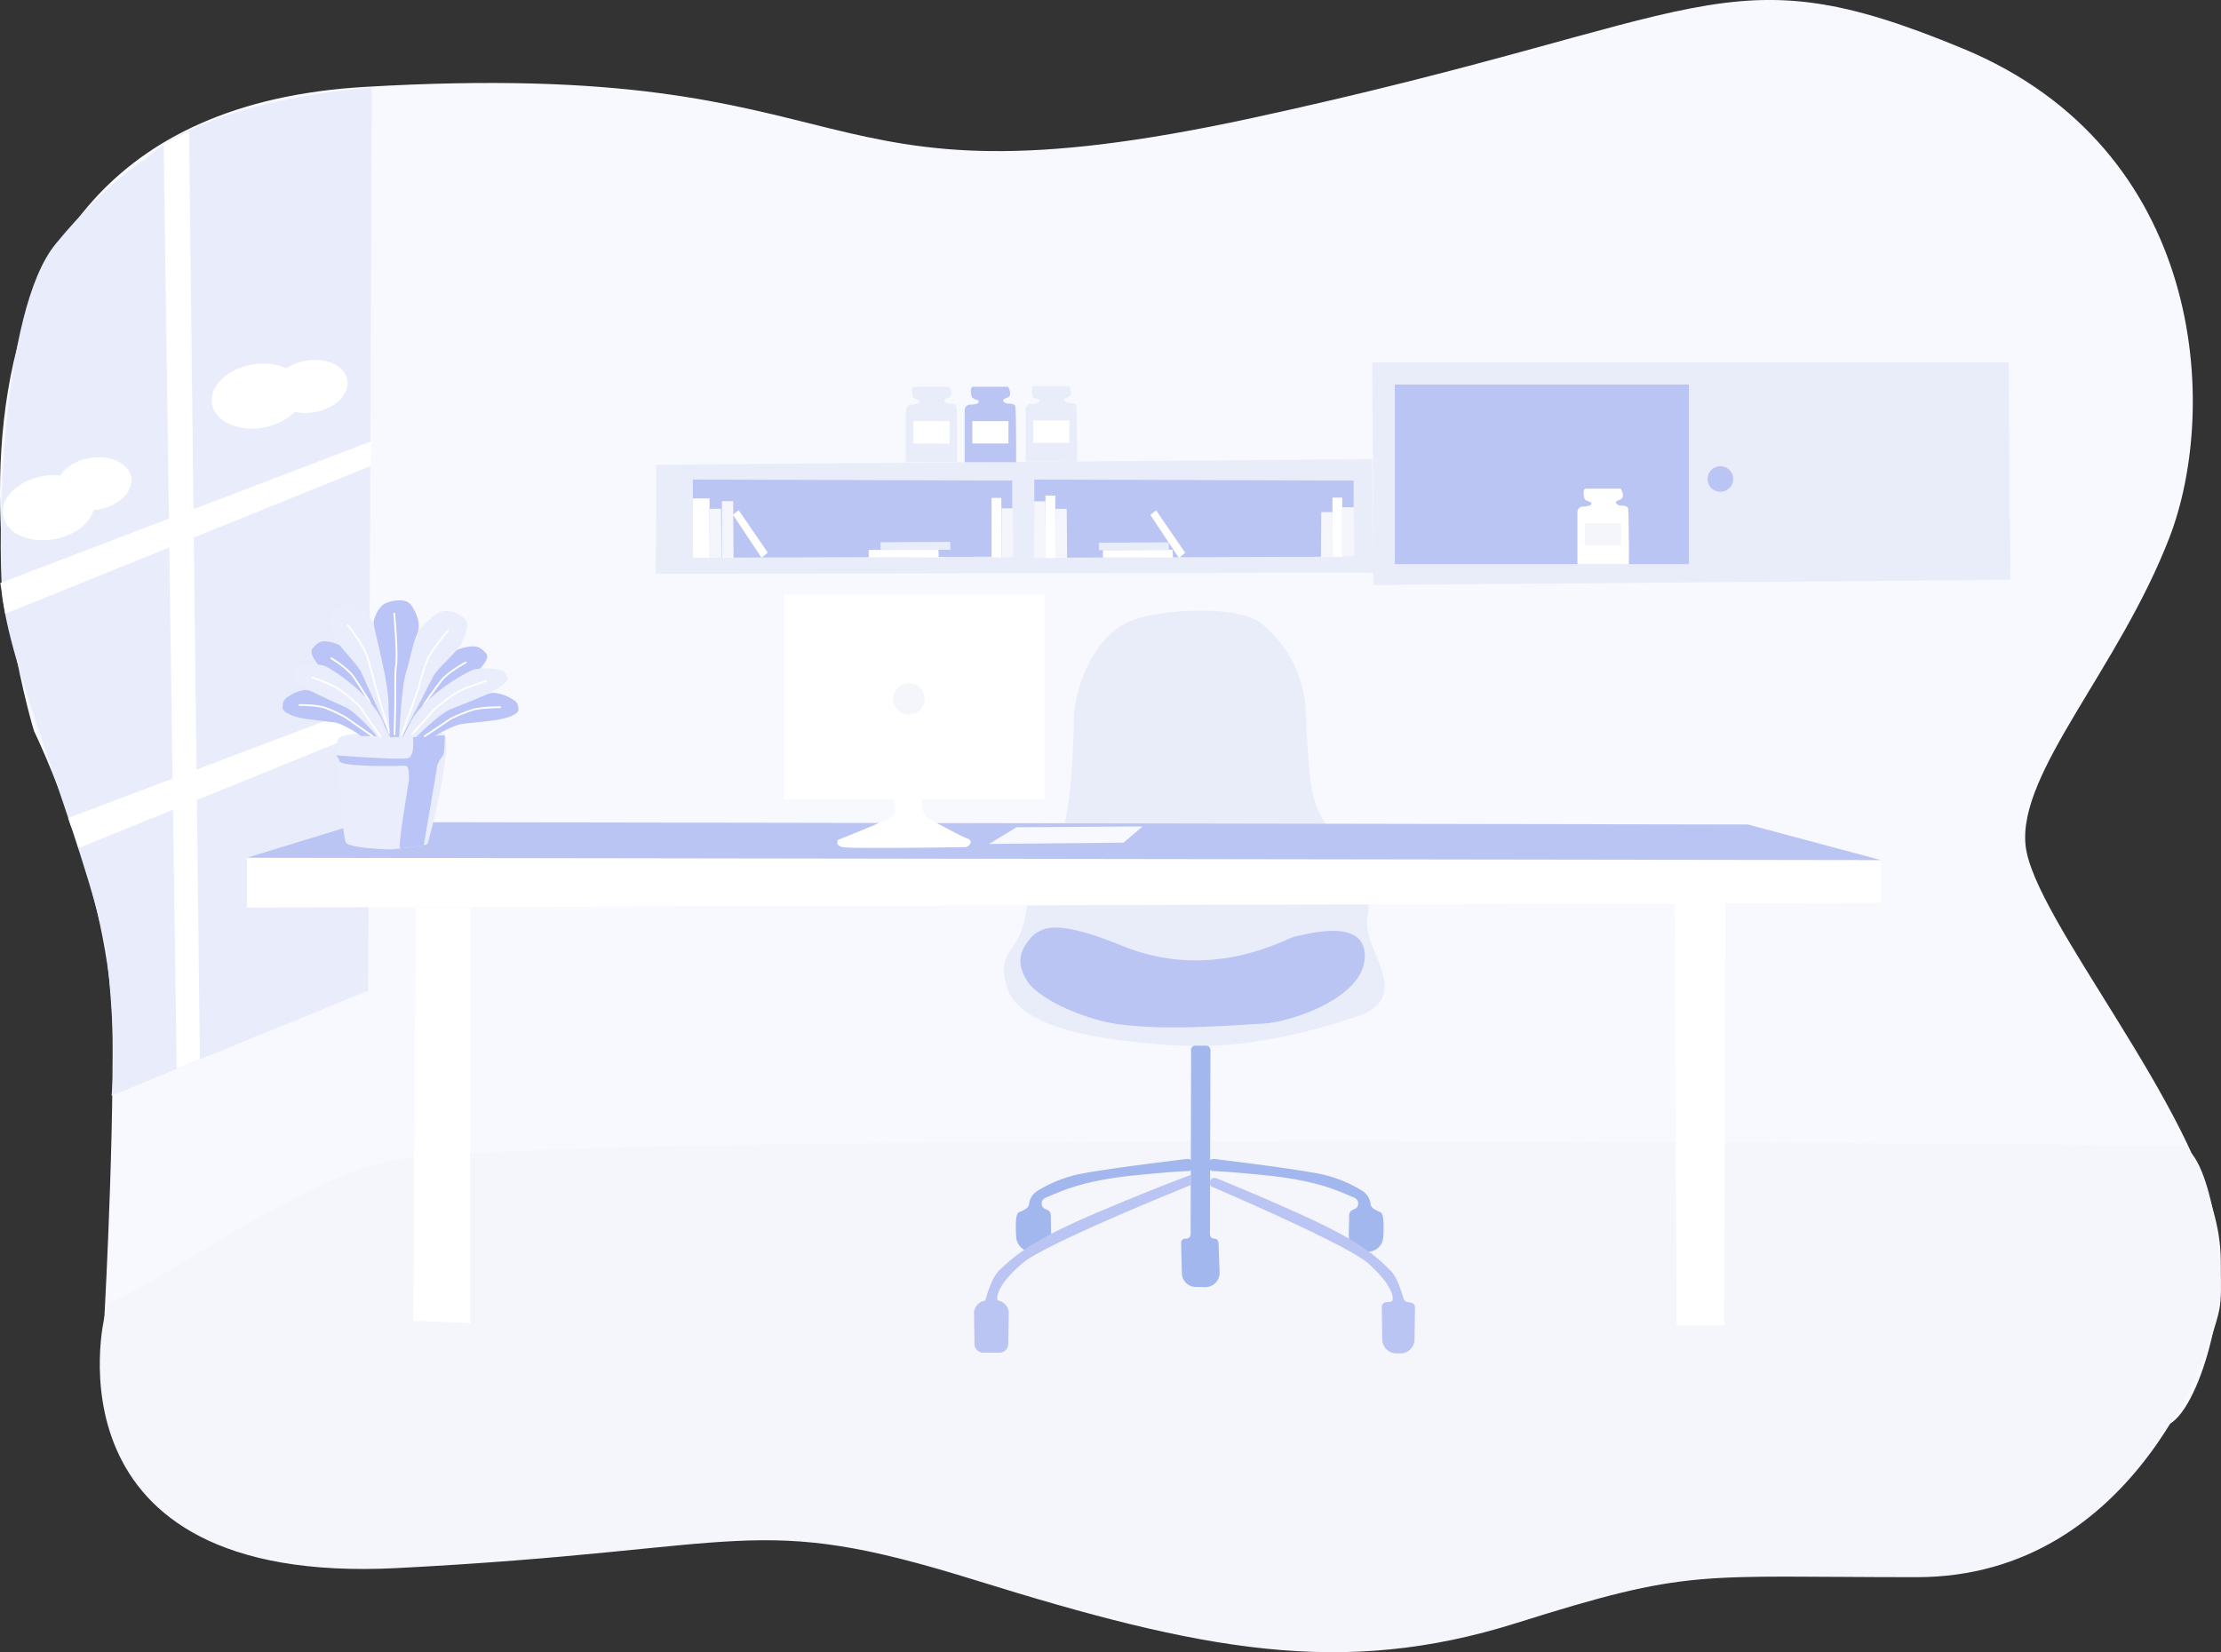
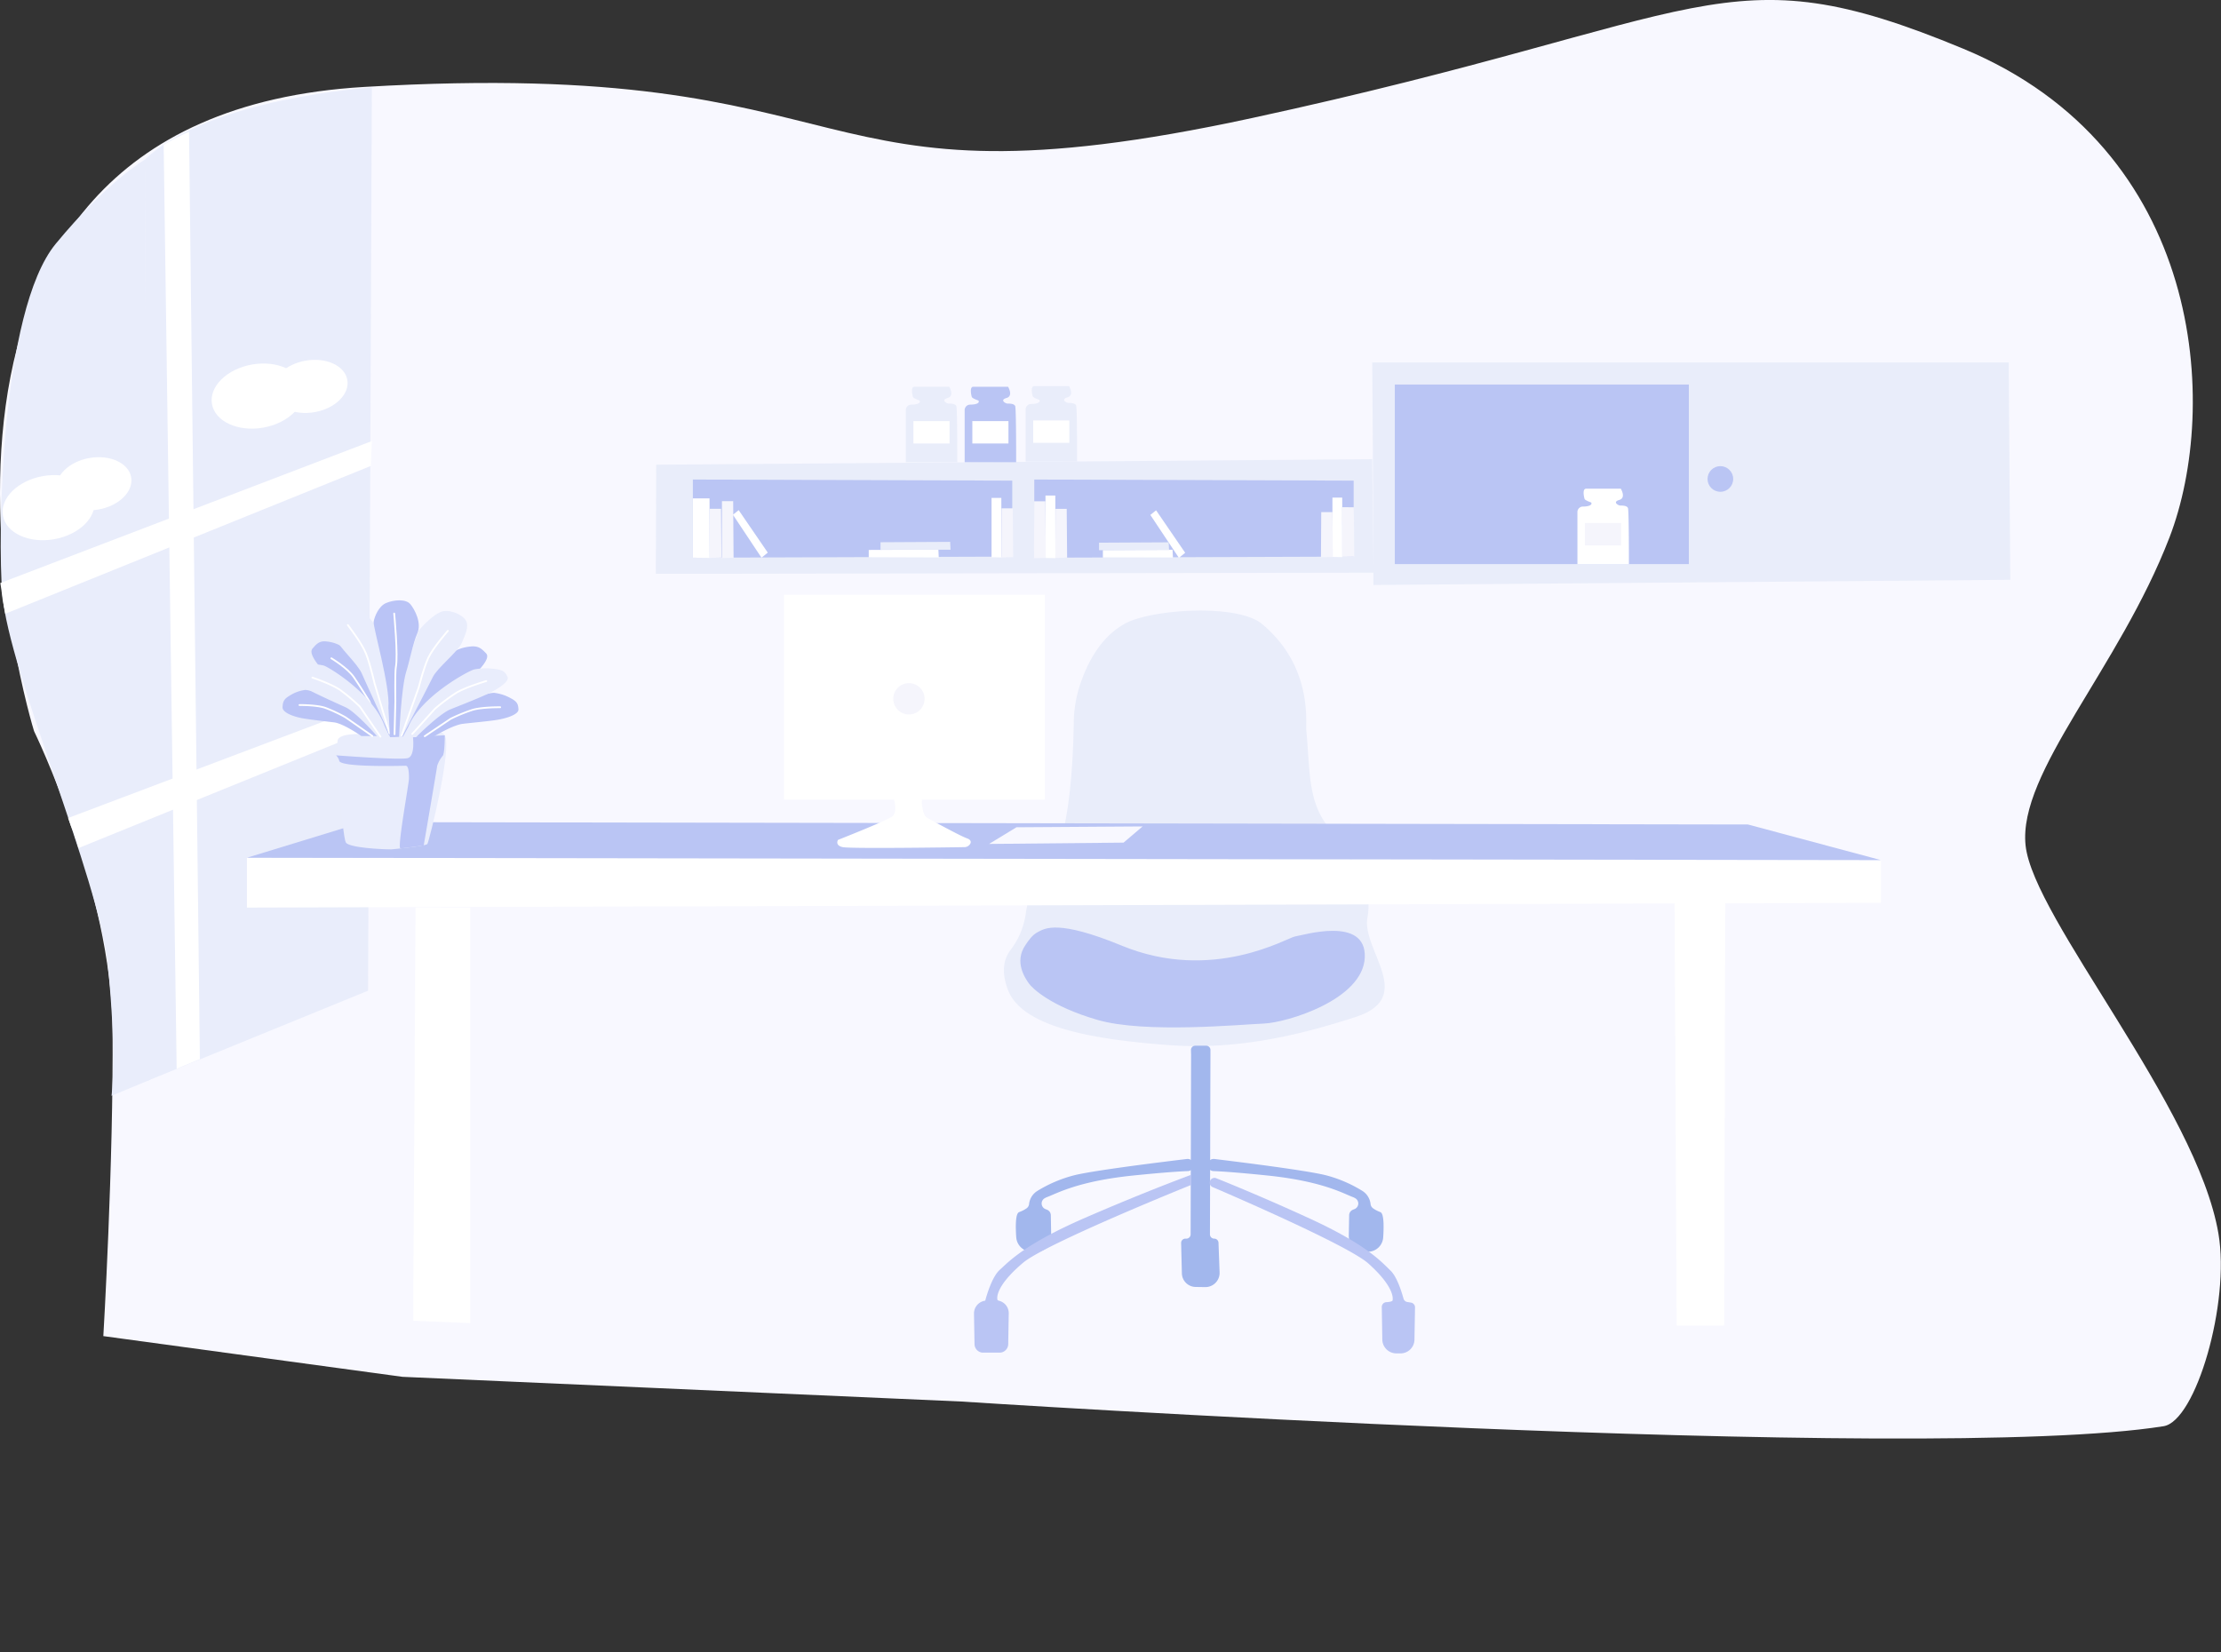
<svg xmlns="http://www.w3.org/2000/svg" viewBox="0 0 935.15 695.84">
  <rect x="0" y="0" width="935.15" height="695.84" fill="#333333" stroke="none" />
  <defs>
    <style>.cls-1{fill:#f8f8ff;}.cls-2{fill:#f5f5fc;}.cls-3{fill:#e9edfb;}.cls-4{fill:#fff;}.cls-5{fill:#e9edfa;}.cls-6{fill:#bac5f4;}.cls-7{fill:#a2b7ed;}.cls-8{fill:#e9edfc;}.cls-9{fill:#bac4f6;}.cls-10{fill:none;stroke:#fff;stroke-linecap:round;stroke-miterlimit:10;stroke-width:0.75px;}</style>
  </defs>
  <title>bg6</title>
  <g id="bg">
    <path class="cls-1" d="M671.37,479.69S591.09,221.34,810.43,208.37s178.94,55.26,373.73,13.11,198.07-71.32,299.55-29.18,108,150.74,86.76,205.85-63.84,98.87-60.57,129.67,72.1,110,81.2,163.48c5,29.2-9.53,79-23.11,81.12-100.93,16.12-506.25-10.4-506.25-10.4l-235.27-10.4L700.54,734.47s4.31-72.23,3.89-129.34C704,546.61,671.37,479.69,671.37,479.69Z" transform="translate(-657.03 -171.76)" />
-     <path class="cls-2" d="M701,726.51S673.56,839.88,824.12,832.17s148.77-24.43,243.77,5.14,154.15,41.15,227.64,18S1370.81,836,1464,836,1589.1,736.57,1591.53,723c2.87-16-3.84-68.48-17.16-68.64-98.5-1.2-708.61-6.31-756.71,7-41.33,11.42-91,49.36-114.89,59.47" transform="translate(-657.03 -171.76)" />
  </g>
  <g id="window">
    <path class="cls-3" d="M719,627l93-38,1.6-380.36S745,213,718,239Z" transform="translate(-657.03 -171.76)" />
    <path class="cls-3" d="M718,239l2.27,387.5L704,633.25s2.32-17.63-1.68-55.91C698.64,541.66,660.84,455.08,658,422c-2-23.45-.89-119.16,22.5-147.57C702.09,248.21,718,239,718,239Z" transform="translate(-657.03 -171.76)" />
    <ellipse class="cls-4" cx="765.5" cy="338.5" rx="19.5" ry="13.5" transform="translate(-703.77 -35.32) rotate(-9.88)" />
    <ellipse class="cls-4" cx="787.61" cy="334.43" rx="15.91" ry="11.01" transform="translate(-702.75 -31.59) rotate(-9.88)" />
    <ellipse class="cls-4" cx="677.5" cy="385.5" rx="19.5" ry="13.5" transform="translate(-713.15 -49.73) rotate(-9.88)" />
    <ellipse class="cls-4" cx="696.61" cy="375.43" rx="15.91" ry="11.01" transform="translate(-711.14 -46.6) rotate(-9.88)" />
    <path class="cls-4" d="M725.94,232.73l4.72-2.63.22-.11,2.94-1.47,2.81-1.27,4.56,390.56-9.78,4.06Z" transform="translate(-657.03 -171.76)" />
    <path class="cls-4" d="M690.09,528.93,689,525.25c-.17.13-.85-2.67-.91-2.72l-1.25-3-1.13-3.26,126.87-47.93L813,479Z" transform="translate(-657.03 -171.76)" />
    <path class="cls-4" d="M659.23,430.25l-.36-2.15c-.24-.63-.51-3.11-.72-3.7l-.52-4.1-.46-3,156.46-59.8L813.16,368Z" transform="translate(-657.03 -171.76)" />
  </g>
  <g id="seat">
    <path class="cls-5" d="M1082.48,571.9a32.48,32.48,0,0,0,6.39-15c.92-6.65,3.33-15.13,9.43-20.94,9.27-8.85,10.64-46,10.83-59.78a52.84,52.84,0,0,1,2.43-15.34c2.77-8.71,8.44-20.77,19.44-26.59,11.21-5.93,47-8.36,57.44.33,21.25,17.73,18.28,41,18.61,44.69,1.61,17.42.62,30.13,9.48,41.06s18.88,24.3,16.27,37.84,20.7,33.51-4.81,41.84-51.58,14.09-80,11.82c-25.18-2-59.61-6.09-66.38-22.75C1078.25,580.75,1079.94,575.28,1082.48,571.9Z" transform="translate(-657.03 -171.76)" />
    <path class="cls-6" d="M1088.83,569.73c1.18-1.7,2.71-4.24,5.43-5.57s8.17-5.23,35.05,5.85c38.39,15.83,70-3.48,73-3.86s30.11-8.88,29.36,8.88-32.75,27.42-42.53,27.81-50.06,4.25-70-1.54-27.53-13.43-28.88-15.33C1088.78,583.89,1083.85,576.89,1088.83,569.73Z" transform="translate(-657.03 -171.76)" />
    <path class="cls-7" d="M1091.4,698.94l1.91,0a6.22,6.22,0,0,0,6.33-6.32l-.16-9.05a2.56,2.56,0,0,0-1.61-2.33l-.63-.25a2.55,2.55,0,0,1-.57-4.44,6.3,6.3,0,0,1,1.33-.67c4.21-1.58,13.09-6.71,36.5-9.08,12.78-1.29,19.34-1.71,22.67-1.83a2.56,2.56,0,0,0,2.37-3.26h0a2.56,2.56,0,0,0-2.76-1.84c-8.21,1-37.44,4.53-47,6.75a56.44,56.44,0,0,0-16,6.72,7.45,7.45,0,0,0-3.45,5.45,2.54,2.54,0,0,1-1.1,1.89,13.46,13.46,0,0,1-3.08,1.56c-1.58.53-1.55,6-1.24,10.56A6.57,6.57,0,0,0,1091.4,698.94Z" transform="translate(-657.03 -171.76)" />
    <path class="cls-7" d="M1233.16,698.94l-1.37,0a6.72,6.72,0,0,1-6.85-6.84l.15-8.53a2.56,2.56,0,0,1,1.6-2.33l.63-.25a2.55,2.55,0,0,0,.57-4.43,6.2,6.2,0,0,0-1.33-.68c-4.17-1.58-13-6.71-36.17-9.08-12.64-1.29-19.14-1.71-22.44-1.83a2.56,2.56,0,0,1-2.37-3.25h0a2.56,2.56,0,0,1,2.77-1.85c8.17,1,37.09,4.53,46.51,6.75a55.66,55.66,0,0,1,15.83,6.72,7.46,7.46,0,0,1,3.41,5.45,2.55,2.55,0,0,0,1.1,1.89,13.28,13.28,0,0,0,3,1.56c1.58.53,1.53,6.14,1.22,10.68A6.44,6.44,0,0,1,1233.16,698.94Z" transform="translate(-657.03 -171.76)" />
    <path class="cls-7" d="M1158.54,615.91l-.2,75.71a1.8,1.8,0,0,1-1.8,1.8h-.4a1.8,1.8,0,0,0-1.8,1.85l.32,12.78a5.87,5.87,0,0,0,5.77,5.72l4,.06a6,6,0,0,0,6.11-6.24l-.46-12.43a1.8,1.8,0,0,0-1.8-1.74h0a1.8,1.8,0,0,1-1.8-1.81l.21-77.64a1.8,1.8,0,0,0-1.82-1.81l-4.59,0a1.8,1.8,0,0,0-1.79,1.88Z" transform="translate(-657.03 -171.76)" />
    <path class="cls-6" d="M1158.6,670.79s-61.17,24.63-70.82,32.8-11.23,13.34-10.79,15.53c0,.23.37.4.84.51a5.38,5.38,0,0,1,3.93,5.35l-.22,12.88a3.65,3.65,0,0,1-3.64,3.58H1071a3.65,3.65,0,0,1-3.65-3.59l-.22-12.8a5.45,5.45,0,0,1,4.62-5.49l.12,0s2.4-9.68,6.11-13,10.22-10.73,35.83-21.87,44.77-18.16,44.77-18.16Z" transform="translate(-657.03 -171.76)" />
    <path class="cls-6" d="M1166.38,669.84a2,2,0,0,0,1.23,1.87c8.4,3.6,57.22,24.71,65.56,32.17,9.13,8.17,10.62,13.34,10.21,15.53-.09.5-1.44.7-2.65.77a2,2,0,0,0-1.9,2.07l.22,13.66a5.93,5.93,0,0,0,5.93,5.84h1.73a5.88,5.88,0,0,0,5.88-5.78l.23-13.61a2,2,0,0,0-1.71-2l-1.51-.25a2,2,0,0,1-1.64-1.47c-.74-2.73-2.73-9.17-5.46-11.77-3.51-3.34-9.67-10.73-33.91-21.87-18.57-8.53-33.47-14.63-39.41-17a2,2,0,0,0-2.79,1.9Z" transform="translate(-657.03 -171.76)" />
  </g>
  <g id="table">
    <polygon class="cls-4" points="173.97 556.24 174.97 382.24 197.97 382.24 197.97 557.24 173.97 556.24" />
    <polygon class="cls-4" points="705.05 379.14 705.97 558.24 725.97 558.24 726.41 379.87 705.05 379.14" />
    <polygon class="cls-4" points="103.97 361.24 103.97 382.24 791.97 380.24 791.97 362.24 103.97 361.24" />
    <polygon class="cls-6" points="103.97 361.24 152.97 346.24 735.97 347.24 791.97 362.24 103.97 361.24" />
    <polygon class="cls-1" points="416.45 355.43 427.98 348.41 481.08 348.06 473.07 354.88 416.45 355.43" />
  </g>
  <g id="Flower">
    <path class="cls-8" d="M809.08,480.9s-8.69-.4-9.81,2.4,2,41,3.36,43.26,15.21,2.92,19.13,2.92c0,0,14.51-1.29,15.22-2.28s10.55-40.49,7.33-45.77-34.73-.4-34.73-.4" transform="translate(-657.03 -171.76)" />
    <path class="cls-9" d="M798.56,489.88s27,2.07,30.19,1.16,2.14-9,2.14-9l13.42-.6s0,7.78-.91,8.7a12.67,12.67,0,0,0-2.29,4.12c0,.46-5.67,33.55-5.67,33.55s-8.69,1.34-9.84,1.2c-1.36-.17,3.62-27.37,3.62-29.26s0-5.49-1.37-5.49-27.84.8-28-2.16a4.93,4.93,0,0,0-1.29-2.2" transform="translate(-657.03 -171.76)" />
    <path class="cls-9" d="M809.19,481.76s-7.53-5.29-11.53-5.77S789,475,785,474.37s-9.1-2.41-9-4.75.58-3.46,2.93-4.85a15.86,15.86,0,0,1,6.57-2.43c1.76-.16,19.82,4.53,27.35,15.74l3,3.68Z" transform="translate(-657.03 -171.76)" />
    <path class="cls-9" d="M783.14,468.69s6.92-.09,10.71,1.14a60.72,60.72,0,0,1,8.6,4l11.33,7.89" transform="translate(-657.03 -171.76)" />
    <path class="cls-10" d="M783.14,468.69s6.92-.09,10.71,1.14a60.72,60.72,0,0,1,8.6,4l11.33,7.89" transform="translate(-657.03 -171.76)" />
    <path class="cls-9" d="M817.14,481.46s-8.76-11.9-12.17-15.25-7.4-7.18-10.69-10.68-7.44-8.52-5.69-10.58,3-3.46,6.19-3a15.12,15.12,0,0,1,6.95,2.57c1.77,1.14,17.67,16.31,20,33.74l2.29,3.53Z" transform="translate(-657.03 -171.76)" />
    <path class="cls-10" d="M796.55,449s6.82,4.08,9.5,8c2.53,3.66,6.54,10.21,6.54,10.21l4.55,12.49" transform="translate(-657.03 -171.76)" />
    <path class="cls-8" d="M821.5,482s-10.23-22.21-12.14-26.6-9.72-11-11.45-15.48-2.83-7.74-1-10.2,6.54-4.5,9.53-3c2.83,1.38,6.51,5.58,8.09,7.71,1.25,1.68,9.63,31.85,8.94,38.81l1.6,8.91Z" transform="translate(-657.03 -171.76)" />
    <path class="cls-10" d="M803.48,435s5.87,7.56,7.65,12c2,5,4,14.53,3.74,13L821,480.57" transform="translate(-657.03 -171.76)" />
    <path class="cls-8" d="M815.89,481.88s-9-10.27-13.39-12.26-9.38-4.24-13.67-6.38-9.44-5.77-8.57-7.95,1.77-3.06,4.86-3.47a21.11,21.11,0,0,1,8.16.22c2,.52,20.8,11.88,25.63,25.37l2.23,4.65Z" transform="translate(-657.03 -171.76)" />
    <path class="cls-10" d="M788.56,457.14s7.79,2.56,11.65,5.18a78.76,78.76,0,0,1,8.36,7.06L817.22,482" transform="translate(-657.03 -171.76)" />
    <path class="cls-9" d="M839.43,482.11s8.15-5,12.48-5.51,9.35-.94,13.68-1.55,9.85-2.3,9.74-4.54-.62-3.3-3.17-4.64a18.65,18.65,0,0,0-7.11-2.32c-1.91-.15-21.45,4.32-29.6,15l-3.29,3.52Z" transform="translate(-657.03 -171.76)" />
    <path class="cls-9" d="M867.63,469.62s-7.48-.09-11.59,1.09a69.93,69.93,0,0,0-9.3,3.8l-10.87,7.3" transform="translate(-657.03 -171.76)" />
    <path class="cls-10" d="M867.63,469.62s-7.48-.09-11.59,1.09a69.93,69.93,0,0,0-9.3,3.8l-10.87,7.3" transform="translate(-657.03 -171.76)" />
    <path class="cls-9" d="M830.84,481.82s9.47-11.36,13.16-14.56,8-6.86,11.57-10.2,8.05-8.13,6.15-10.11-3.24-3.31-6.7-2.89a17.74,17.74,0,0,0-7.52,2.45c-1.91,1.08-19.12,15.58-21.64,32.22l-2.47,3.37Z" transform="translate(-657.03 -171.76)" />
-     <path class="cls-10" d="M853.12,450.79s-7.38,3.89-10.28,7.6c-2.74,3.5-7.07,9.75-7.07,9.75l-4.93,11.92" transform="translate(-657.03 -171.76)" />
    <path class="cls-8" d="M826.11,482.38s11.07-21.21,13.13-25.41,10.52-10.48,12.39-14.78,3.06-7.4,1.1-9.74-7.07-4.3-10.31-2.9c-3.06,1.32-7,5.33-8.76,7.36-1.36,1.61-10.42,30.41-9.68,37.07l-1.73,8.51Z" transform="translate(-657.03 -171.76)" />
    <path class="cls-9" d="M825.06,482.11s.89-20.69,3-27.42c1.43-4.46,2.83-12,4.7-16.25s-1-9.84-2.92-12.19-7-1.9-10.28-.51c-3.06,1.32-4.82,5.59-5.21,7.87-.35,2.08,7,27.05,6.22,36.19l.63,12.44Z" transform="translate(-657.03 -171.76)" />
    <path class="cls-10" d="M845.61,437.44s-6.35,7.22-8.28,11.45c-2.18,4.79-4.35,13.88-4,12.38l-7.19,20.2" transform="translate(-657.03 -171.76)" />
    <path class="cls-8" d="M832.19,482.22s9.79-9.81,14.48-11.71,10.15-4,14.79-6.09,10.21-5.51,9.27-7.59-1.91-2.92-5.26-3.32a25.83,25.83,0,0,0-8.83.21c-2.2.5-22.5,11.34-27.73,24.23l-2.41,4.44Z" transform="translate(-657.03 -171.76)" />
    <path class="cls-10" d="M861.76,458.6s-8.44,2.45-12.61,4.94a83.45,83.45,0,0,0-9,6.74l-9.54,10.58" transform="translate(-657.03 -171.76)" />
    <path class="cls-10" d="M823,430.16s1.69,17.73.71,22.5c-.41,2-.21,14.47-.21,14.47L823.15,481" transform="translate(-657.03 -171.76)" />
  </g>
  <g id="computer">
    <rect class="cls-4" x="330.09" y="250.5" width="109.88" height="86.26" />
    <circle class="cls-2" cx="382.7" cy="294.31" r="6.6" />
    <path class="cls-4" d="M1032.86,506.47s2.76,7.27-.39,9.31-22.6,9.71-22.6,9.71-1.44,2.31,2,3.05c3.07.67,42.51.14,51,0a2.87,2.87,0,0,0,2.83-1.72c.2-.71-.05-1.49-1.56-2-2.61-.94-12.21-6.17-16.41-8.43-1.48-.8-1.88-2.34-2.17-3.75-.48-2.27-.84-4.78.76-5.26,2.5-.75-13.31.23-13.31.23" transform="translate(-657.03 -171.76)" />
  </g>
  <g id="books">
    <polygon class="cls-5" points="292.51 241.65 578.33 241.19 577.75 193.38 276.31 195.71 276.13 241.65 292.51 241.65" />
    <polygon class="cls-6" points="435.48 201.96 435.48 234.88 569.96 234.42 569.96 202.42 435.48 201.96" />
    <polygon class="cls-6" points="291.73 201.96 291.73 234.88 426.21 234.42 426.21 202.42 291.73 201.96" />
    <polygon class="cls-4" points="291.74 209.89 298.75 209.89 298.82 234.96 291.73 234.88 291.74 209.89" />
    <polygon class="cls-2" points="298.88 214.28 303.6 214.28 303.77 234.85 298.82 234.96 298.88 214.28" />
    <polygon class="cls-4" points="417.49 209.7 421.61 209.7 421.65 234.76 417.49 234.69 417.49 209.7" />
    <polygon class="cls-2" points="421.71 214.09 426.43 214.09 426.6 234.66 421.65 234.76 421.71 214.09" />
    <polygon class="cls-2" points="303.98 211.06 308.7 211.06 308.87 234.91 303.92 235.03 303.98 211.06" />
    <polygon class="cls-4" points="308.6 216.79 311.02 214.85 323.27 232.74 320.63 234.88 308.6 216.79" />
    <polygon class="cls-4" points="365.78 234.76 395.26 234.76 395.11 231.45 365.78 231.61 365.78 234.76" />
    <polygon class="cls-5" points="370.74 231.52 400.23 231.52 400.07 228.21 370.74 228.37 370.74 231.52" />
    <polygon class="cls-4" points="440.2 208.69 444.34 208.69 444.38 235.07 440.19 234.99 440.2 208.69" />
    <polygon class="cls-2" points="444.43 214.31 449.14 214.31 449.31 234.87 444.36 234.98 444.43 214.31" />
    <polygon class="cls-4" points="561.02 209.57 565.14 209.57 565.18 234.63 561.02 234.56 561.02 209.57" />
    <polygon class="cls-2" points="565.12 213.6 570.03 213.65 570.22 234.43 565.2 234.5 565.12 213.6" />
    <polygon class="cls-2" points="556.31 215.69 561.03 215.69 561.22 234.62 556.19 234.68 556.31 215.69" />
    <polygon class="cls-2" points="435.44 211.12 440.16 211.12 440.33 234.97 435.38 235.09 435.44 211.12" />
    <polygon class="cls-4" points="484.35 216.86 486.77 214.92 499.02 232.81 496.38 234.95 484.35 216.86" />
    <polygon class="cls-4" points="464.37 234.83 493.86 234.83 493.7 231.52 464.37 231.68 464.37 234.83" />
    <polygon class="cls-5" points="462.75 231.71 492.23 231.71 492.07 228.4 462.75 228.56 462.75 231.71" />
    <polyline class="cls-5" points="578.06 190.95 577.77 152.64 845.76 152.64 846.42 244.18 578.29 246.37 578.06 194.36" />
    <path class="cls-5" d="M1044.22,340.44s-2.58-.86-2.79-1.5-1.07-4.3.64-4.3h14.62s2.36,3.87-.64,4.73-.43,2.36.43,2.36,2.79,0,3.22,1.07.4,23.62.4,23.62l-21.68,0V344.53a2.32,2.32,0,0,1,2.36-2.36C1043.15,342.16,1044.87,341.52,1044.22,340.44Z" transform="translate(-657.03 -171.76)" />
    <rect class="cls-4" x="384.59" y="177.35" width="15.21" height="9.43" />
    <path class="cls-6" d="M1069,340.44s-2.58-.86-2.79-1.5-1.07-4.3.64-4.3h14.62s2.36,3.87-.64,4.73-.43,2.36.43,2.36,2.79,0,3.22,1.07.4,23.62.4,23.62l-21.68,0V344.53a2.32,2.32,0,0,1,2.36-2.36C1068,342.16,1069.68,341.52,1069,340.44Z" transform="translate(-657.03 -171.76)" />
    <rect class="cls-4" x="409.4" y="177.35" width="15.21" height="9.43" />
    <path class="cls-5" d="M1094.66,340.17s-2.58-.86-2.79-1.5-1.07-4.3.64-4.3h14.62s2.36,3.87-.64,4.73-.43,2.36.43,2.36,2.79,0,3.22,1.07.4,23.62.4,23.62l-21.68,0V344.26a2.32,2.32,0,0,1,2.36-2.36C1093.58,341.89,1095.3,341.25,1094.66,340.17Z" transform="translate(-657.03 -171.76)" />
    <rect class="cls-4" x="435.03" y="177.07" width="15.21" height="9.43" />
    <rect class="cls-6" x="587.28" y="161.95" width="123.82" height="75.62" />
    <circle class="cls-6" cx="724.36" cy="201.72" r="5.4" />
    <path class="cls-4" d="M1327,383.38s-2.58-.86-2.79-1.5-1.07-4.3.64-4.3h14.62s2.36,3.87-.64,4.73-.43,2.36.43,2.36,2.79,0,3.22,1.07.4,23.62.4,23.62l-21.68,0V387.46a2.32,2.32,0,0,1,2.36-2.36C1325.9,385.1,1327.62,384.45,1327,383.38Z" transform="translate(-657.03 -171.76)" />
    <rect class="cls-2" x="667.34" y="220.28" width="15.21" height="9.43" />
  </g>
</svg>